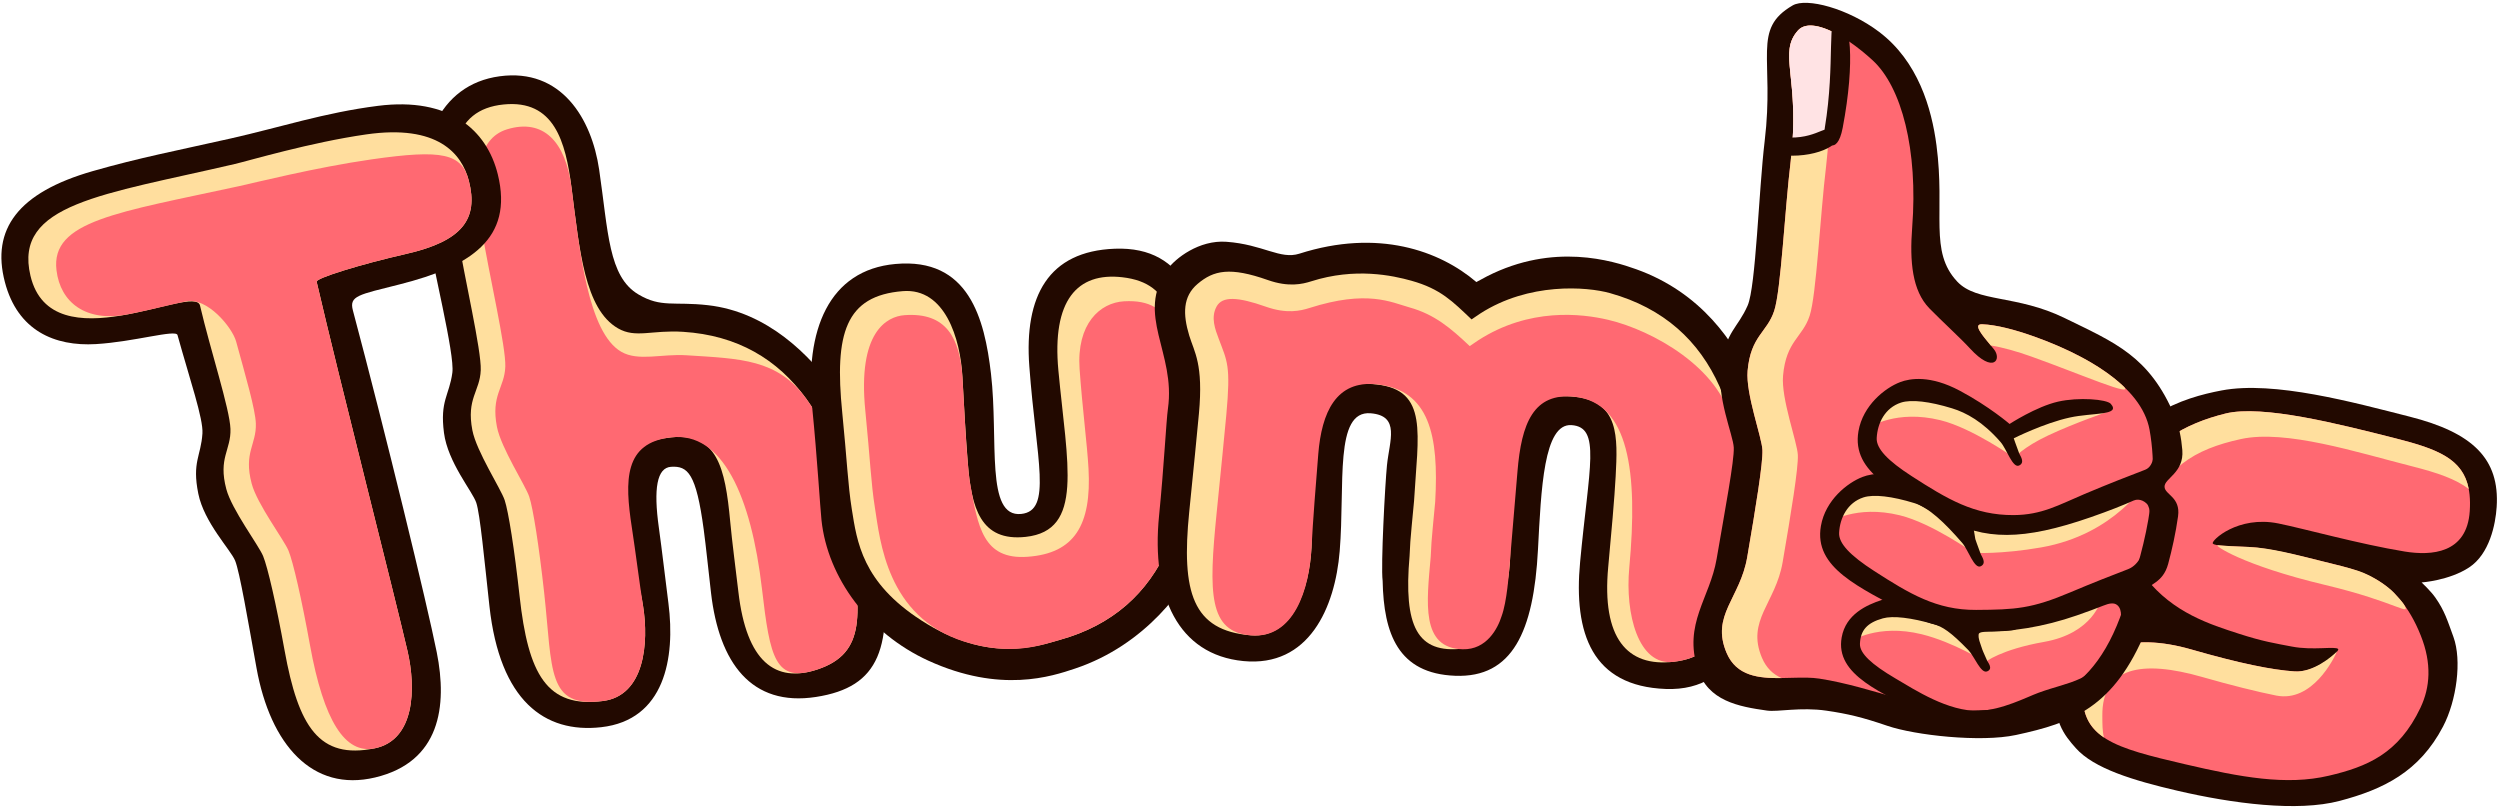
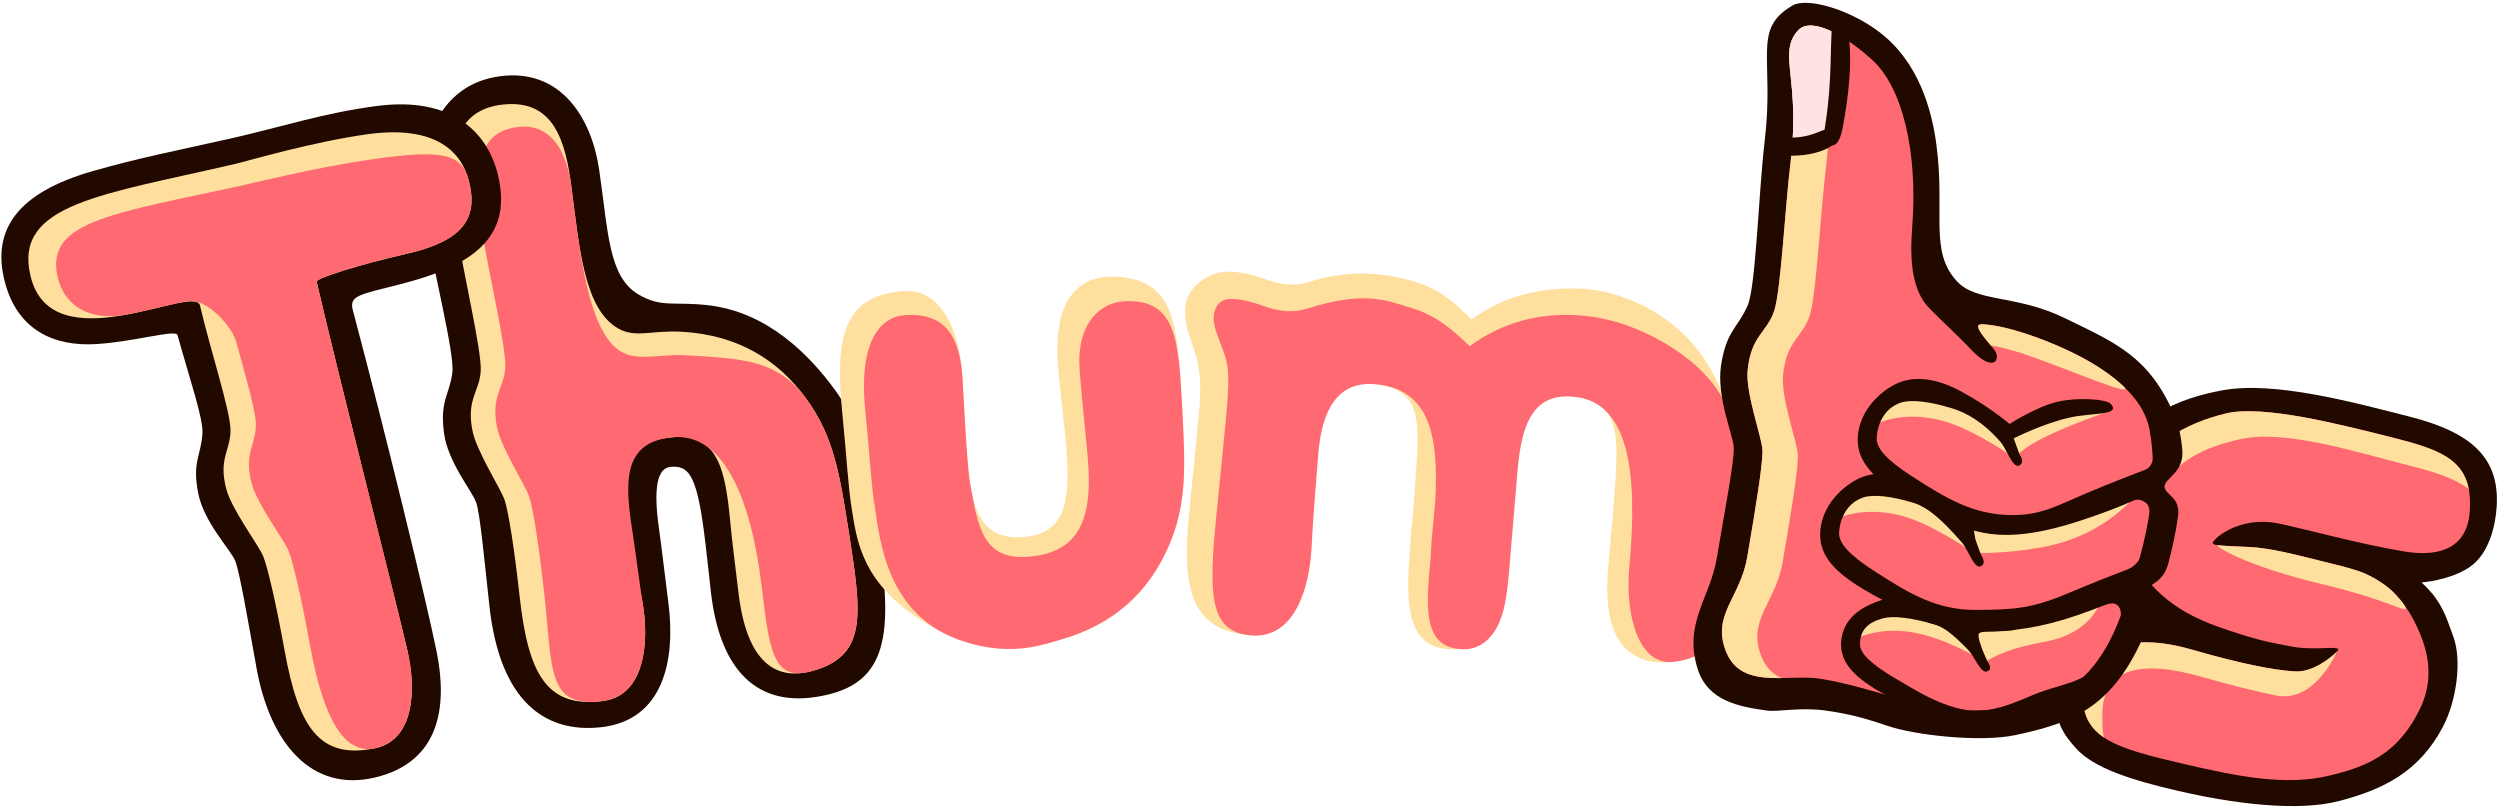
<svg xmlns="http://www.w3.org/2000/svg" width="100%" height="100%" viewBox="0 0 832 269" version="1.1" xml:space="preserve" style="fill-rule:evenodd;clip-rule:evenodd;stroke-linejoin:round;stroke-miterlimit:2;">
  <g transform="matrix(1,0,0,1,1641,-1595)">
    <g id="thumbs-curved" transform="matrix(0.5,0,0,0.5,-1786.89,1140.64)">
      <g transform="matrix(0.129,0.916,-0.916,0.129,2205.91,315.906)">
        <path d="M699,1865.49C675.615,1865.25 672.958,1857.98 657,1853.49C643.92,1849.81 579.984,1856.84 547,1857.49C491.022,1858.59 450.259,1834.43 450.512,1790C450.764,1745.53 489.547,1728.74 527,1728.51C572.38,1728.24 604.112,1732.71 619.853,1713.08C631.787,1698.2 628.351,1688.49 634.512,1664.63C645.4,1622.46 680.657,1597 707.837,1582.47C737.969,1566.35 784.296,1566.47 829.14,1566.47C897.398,1566.47 923.864,1580.49 924.488,1626.95C925.123,1674.17 890.176,1692.47 840,1691.28C822.266,1690.86 806.957,1690.22 794.02,1690.13C753.095,1689.85 746.909,1695.09 745.962,1707.06C745.154,1717.27 759.73,1721.87 787.993,1721.9C804.811,1721.93 825.509,1722.46 843,1722.67C882.742,1723.16 925.764,1737.08 924.488,1783C923.351,1823.97 895.498,1852.57 827,1850.49C793.034,1849.45 760.549,1847.92 752,1849.49C743.598,1851.03 720.435,1865.71 699,1865.49Z" style="fill:rgb(34,9,0);" />
        <path d="M700,1845C676.644,1846.18 673.115,1835.71 658,1833C643.851,1830.47 590.984,1835.35 558,1836C502.022,1837.11 469.475,1827.4 471,1790C472.486,1753.54 503.557,1749.56 537,1750C582.377,1750.59 625.005,1752.81 642,1731C651.03,1719.41 646.412,1707.15 651,1684.95C658.888,1646.79 679.82,1620.49 711,1603.95C741.188,1587.94 768.162,1587.63 813,1586.95C869.734,1586.09 898.213,1586.64 905,1622.95C910.939,1654.73 892.176,1672.88 842,1671.68C823.291,1671.24 806.066,1671.17 790.91,1670.45C751.657,1668.6 726.289,1670.94 725,1703.98C722.623,1764.86 795.239,1741.87 842,1741C869.742,1740.49 906.275,1749.08 906,1779C905.623,1819.98 879.268,1829.71 823,1828C789.034,1826.97 761.549,1827.43 753,1829C744.598,1830.55 715.435,1844.22 700,1845Z" style="fill:rgb(255,223,158);" />
        <path d="M700,1827.15C676.644,1828.34 673.115,1817.86 658,1815.15C643.851,1812.62 590.984,1817.5 558,1818.15C520.572,1818.89 492.615,1812.86 489.034,1790C484.834,1763.18 503.557,1749.56 537,1750C582.377,1750.59 642.039,1752.81 659.034,1731C667.704,1719.87 664.427,1702.41 668.034,1684.95C675.922,1646.79 679.82,1620.49 711,1603.95C741.188,1587.94 768.162,1587.63 813,1586.95C869.734,1586.09 898.213,1586.64 905,1622.95C910.939,1654.73 892.176,1655.76 842,1654.57C774.835,1652.97 726.039,1667.06 725,1703.98C724.036,1738.23 750.829,1741.57 785.313,1741.13C803.183,1740.9 825.961,1741.3 842,1741C869.742,1740.49 906.275,1749.08 906,1779C905.623,1819.98 879.268,1811.87 823,1810.15C789.034,1809.12 761.549,1809.58 753,1811.15C744.598,1812.7 715.435,1826.38 700,1827.15Z" style="fill:rgb(255,105,114);" />
      </g>
      <g id="T" transform="matrix(0.191,0.899,-0.899,0.191,1967.36,252.55)">
        <path d="M699,1865.53C675.615,1865.29 672.958,1858.02 657,1853.53C646.74,1850.64 616.893,1854.34 583.535,1856.39C579.116,1856.66 581.841,1888.01 577.678,1915.53C573.2,1945.14 556.414,1969 520,1970.7C480.552,1972.54 458.574,1947.88 454.654,1891.75C452.194,1856.51 452.789,1829.37 452.3,1789C451.861,1752.87 448.101,1718.7 451.355,1679.84C455.709,1627.83 484.882,1606.34 518,1605.3C566.148,1603.78 579.025,1638.89 581.075,1691.17C582.289,1722.12 581.46,1728.99 592.519,1728.43C683.244,1723.79 811.98,1720.04 847.35,1720.48C887.092,1720.96 925.509,1734.51 926.7,1783C927.85,1829.77 887.618,1852.24 831.35,1850.53C797.385,1849.49 760.549,1847.95 752,1849.53C743.598,1851.07 720.435,1865.75 699,1865.53Z" style="fill:rgb(34,9,0);" />
        <path d="M700,1845C676.644,1846.18 673.115,1835.71 658,1833C643.851,1830.47 598.984,1835.35 566,1836C549.227,1836.33 585.614,1950.01 519.417,1951.63C465.738,1952.94 472.932,1888.2 471,1790C470.789,1779.28 467.082,1733.33 469.815,1692.48C473.301,1640.37 497.74,1627.66 518.069,1626.78C546.688,1625.55 559.868,1640.44 560.484,1682.13C560.989,1716.25 564.088,1749.84 566.709,1749.79C639.301,1748.44 801.365,1741.75 842,1741C869.742,1740.49 906.275,1749.08 906,1779C905.623,1819.98 879.268,1829.71 823,1828C789.034,1826.97 761.549,1827.43 753,1829C744.598,1830.55 715.435,1844.22 700,1845Z" style="fill:rgb(255,222,158);" />
        <path d="M700,1826.2C676.644,1827.38 673.115,1816.91 658,1814.2C647.996,1812.41 622.637,1814.33 596.978,1815.83C586.347,1816.46 560.933,1829.68 560.954,1845.37C560.974,1859.52 561.715,1876.35 561.384,1889.26C560.616,1919.2 543.073,1934.5 519.417,1932.36C483.534,1929.12 487.748,1880.41 487.332,1790C487.282,1779.27 485.571,1733.33 488.304,1692.48C491.789,1640.37 497.74,1627.66 518.069,1626.78C546.688,1625.55 559.868,1640.44 560.484,1682.13C560.989,1716.25 564.088,1749.84 566.709,1749.79C639.301,1748.44 801.365,1741.75 842,1741C869.742,1740.49 906.275,1749.08 906,1779C905.801,1800.67 879.268,1810.91 823,1809.2C789.034,1808.17 761.549,1808.63 753,1810.2C744.598,1811.75 715.435,1825.42 700,1826.2Z" style="fill:rgb(255,105,114);" />
      </g>
      <g transform="matrix(0.065,0.934,-0.934,0.065,2220.04,404.542)">
        <g transform="matrix(-1,0,0,1,1551.25,-313)">
-           <path d="M747.728,1848.03C706.189,1846.57 664.801,1819.83 642.717,1779.26C615.663,1729.57 625.475,1692.36 629.817,1675.54C642.966,1624.62 681.778,1591.85 705.257,1581.06C733.264,1568.18 791.724,1566.69 822.544,1566.22C879.277,1565.36 923.999,1575.17 925.623,1626.63C927.113,1673.83 896.598,1693.29 846.408,1693.04C779.163,1692.7 742.926,1683.76 742.139,1706.05C741.226,1731.9 795.633,1718.4 843,1720.59C882.702,1722.43 926.726,1730.66 925.623,1783C924.625,1830.38 883.268,1850.74 827,1849.03C793.034,1848 756.415,1848.34 747.728,1848.03Z" style="fill:rgb(34,9,0);" />
-         </g>
+           </g>
        <g transform="matrix(-1,0,0,1,1551.25,-313)">
          <path d="M754,1826C730.463,1823.91 701.5,1822.22 671.563,1782.17C637.383,1736.44 647.571,1701.22 651,1684.63C658.888,1646.47 679.82,1620.17 711,1603.63C741.188,1587.62 768.162,1587.31 813,1586.63C869.734,1585.77 898.213,1586.32 905,1622.63C910.939,1654.41 892.176,1673.83 842,1672.63C774.835,1671.03 727.287,1662.32 725.66,1704C724.398,1736.32 748.926,1741.14 780.988,1741.42C800.416,1741.59 822.575,1741.36 842,1741C869.742,1740.49 906.275,1749.08 906,1779C905.623,1819.98 879.268,1829.71 823,1828C789.034,1826.97 771.555,1827.56 754,1826Z" style="fill:rgb(255,223,158);" />
        </g>
        <g transform="matrix(-1,0,-7.39557e-32,1,1551.25,-313)">
          <path d="M754,1809.54C730.463,1807.46 675.81,1806.6 654.54,1753.13C641.253,1719.74 648.365,1697.38 651,1684.63C658.888,1646.47 679.82,1620.17 711,1603.63C741.188,1587.62 768.162,1587.31 813,1586.63C857.838,1585.95 887.419,1585.69 887.874,1622.63C888.086,1639.77 874.339,1657.52 842,1657.52C815.243,1657.52 788.559,1655.87 771.013,1656.11C730.844,1656.67 711.45,1670.18 711.45,1703.82C711.45,1735.39 735.171,1737.49 766.568,1740.83C780.477,1742.31 833.132,1741.02 842,1741C869.746,1740.94 888.965,1749.07 888.874,1779C888.836,1791.66 879.268,1813.26 823,1811.54C789.034,1810.51 771.555,1811.1 754,1809.54Z" style="fill:rgb(255,105,114);" />
        </g>
      </g>
      <g id="M" transform="matrix(-0.066,0.95,-0.95,-0.066,2219.32,531.53)">
        <g transform="matrix(-3.67393e-16,-2,2,-3.67393e-16,-250.173,8131.23)">
-           <path d="M3564.53,521.434C3564.79,512.783 3568.06,503.82 3557.59,503.679C3544.74,503.506 3550.42,529.109 3550.13,552.492C3549.89,572.362 3542.18,593.787 3519.22,593.149C3496.26,592.511 3485.45,572.626 3486.3,544.492C3486.82,527.509 3486.49,511.326 3486.8,506.991C3488.24,487.179 3473.07,475.116 3483.26,458.422C3485.71,454.414 3493.57,447.351 3503.14,447.385C3516.02,447.43 3522.32,452.367 3528.85,449.769C3555.7,439.079 3577.69,445.323 3591.26,455.368C3592.4,454.615 3593.58,453.872 3594.79,453.14C3617.29,439.617 3638.27,444.674 3646.63,447.016C3669.81,453.51 3682.99,470.12 3689.88,483.905C3696.89,497.921 3697.1,515.072 3697.44,537.492C3697.87,565.858 3692.86,591.837 3667.13,592.649C3641.4,593.461 3633.61,575.58 3634.21,550.492C3635.01,516.909 3638.28,502.94 3627.9,502.941C3618.14,502.941 3618.87,526.075 3619.22,547.199C3619.71,575.883 3613.4,592.519 3593.43,593.149C3573.45,593.779 3567.47,580.221 3565.82,561.802C3564.77,556.527 3564.33,528.011 3564.53,521.434Z" style="fill:rgb(34,9,0);" />
-         </g>
+           </g>
        <g transform="matrix(-3.67393e-16,-2,2,-3.67393e-16,-250.173,8131.23)">
          <path d="M3574.84,533.219C3574.56,509.778 3577.27,494.208 3558.92,493.491C3528.48,492.303 3539.79,528.611 3540.22,551.992C3540.48,565.862 3536.18,584.129 3521.22,583.992C3500.73,583.803 3495.86,570.626 3496.72,542.492C3497.24,525.509 3497.52,516.801 3497.72,507.991C3498.12,490.476 3494.61,486.649 3492.45,480.966C3489.68,473.667 3489.24,467.51 3494.12,462.762C3499.4,457.613 3505.01,455.991 3518.51,459.72C3525.93,461.77 3530.64,460.314 3533.65,459.119C3548.68,453.153 3561.95,455.111 3568.62,456.491C3579.01,458.639 3583.45,462.719 3590.49,468.508C3591.39,467.764 3592.35,467.019 3593.34,466.273C3609.57,454.142 3629.84,454.277 3638.13,455.991C3657.21,459.935 3670.36,470.401 3678.63,485.991C3686.64,501.085 3686.79,514.572 3687.13,536.992C3687.56,565.358 3687.29,579.598 3669.13,582.992C3653.24,585.961 3643.53,576.58 3644.13,551.492C3644.39,540.696 3644.66,526.965 3644.53,519.7C3644.3,505.947 3643.96,493.598 3628.43,492.991C3597.99,491.803 3609.29,528.111 3609.73,551.492C3609.83,556.779 3609.26,562.705 3607.7,568.007C3606.68,572.225 3600.29,583.395 3595.44,583.489C3595.43,583.49 3595.43,583.491 3595.43,583.492C3579.65,586.44 3574.17,577.213 3574.61,552.528C3574.5,549.282 3574.51,545.772 3574.62,541.992C3574.72,538.793 3574.79,535.887 3574.84,533.219Z" style="fill:rgb(255,223,158);" />
        </g>
        <g transform="matrix(-3.67393e-16,-2,2,-3.67393e-16,-250.631,8131.23)">
          <path d="M3582.23,533.219C3581.94,509.778 3577.45,494.384 3559.1,493.668C3544.67,493.105 3540.48,504.876 3540.31,519.395C3540.19,529.241 3540.06,543.053 3540.22,551.992C3540.5,566.952 3536.28,584.388 3521.31,584.25C3506.35,584.113 3505.44,570.626 3506.3,542.492C3506.81,525.509 3507.1,516.801 3507.3,507.991C3507.69,490.476 3506.31,489.304 3502.85,481.698C3501.37,478.453 3499.44,474.417 3501.29,470.411C3503.04,466.621 3508.4,466.508 3518.51,469.3C3525.93,471.351 3530.64,469.895 3533.65,468.7C3553.42,460.855 3561.95,464.691 3568.62,466.072C3577.55,467.917 3583.45,472.3 3590.49,478.088C3591.39,477.345 3592.35,476.6 3593.34,475.853C3610.28,463.191 3628.66,464.026 3638.13,465.572C3653.85,468.137 3678.23,479.619 3683.58,498.153C3686.74,509.075 3686.88,520.665 3687.13,536.992C3687.56,565.358 3687.26,579.855 3669.11,583.249C3657,585.511 3651.1,567.649 3651.49,551.492C3652.28,517.909 3647.37,493.964 3628.33,493.221C3613.81,492.654 3610.38,503.816 3610.18,520.697C3610.06,530.354 3609.88,541.5 3609.73,551.492C3609.65,556.779 3609.69,566.276 3608.12,571.578C3607.11,575.796 3603.78,583.598 3595.38,583.955C3580.67,584.579 3581.71,568.572 3582,552.528C3581.89,549.282 3581.9,545.772 3582.01,541.992C3582.11,538.793 3582.18,535.887 3582.23,533.219Z" style="fill:rgb(255,105,114);" />
        </g>
      </g>
      <g transform="matrix(0.821,0.205,0.212,-0.851,864.842,2311.89)">
        <g transform="matrix(1,2.44929e-16,2.44929e-16,-1,-1224.82,2143.8)">
          <path d="M2168.82,664.126C2171.26,677.161 2172.32,699.99 2159.27,713.666C2146.58,726.97 2125.87,733.448 2125.87,733.448C2125.87,733.448 2134.44,738.032 2139.3,742.114C2148.8,750.086 2152.81,756.671 2160.53,767.717C2171.53,783.447 2175.07,813.985 2169.64,835.577C2160.14,873.373 2136.03,892.825 2104.85,909.363C2074.66,925.374 2023.69,931.034 1978.85,931.715C1943.47,932.252 1911.09,930.713 1893.42,918.994C1882.76,911.919 1869.02,902.707 1866.64,874.8C1865.43,860.725 1870.58,843.462 1883.4,827.728C1893.86,814.883 1903.53,807.228 1889.26,790.574C1871.99,770.408 1864.67,752.965 1865.34,720.126C1866.46,665.479 1909.19,641.102 1936.71,628.845C1974.89,611.834 2040.31,613.414 2085.16,613.563C2136.13,613.733 2162.04,627.811 2168.82,664.126Z" style="fill:rgb(34,9,0);" />
        </g>
        <g transform="matrix(1,2.44929e-16,2.44929e-16,-1,-1224.82,2143.8)">
          <path d="M1987.36,739.062C2000.57,736.521 2025.16,735.984 2046.85,736.131C2074.45,736.318 2105.36,732.581 2135.29,772.634C2149.29,791.364 2152.28,809.209 2148.85,825.8C2140.96,863.966 2119.03,879.262 2091.85,892.8C2061.26,908.034 2024.69,910.119 1979.85,910.8C1923.12,911.661 1894.64,911.115 1887.85,874.8C1881.91,843.025 1912.69,823.398 1962.85,825.131C2002.99,826.519 2028.42,825.314 2045.79,822.317C2063.24,819.305 2076.68,798.987 2074.85,797.8C2072.17,796.066 2055.93,803.627 2039.22,804.502C2025.62,805.215 2016.12,806.117 1996.07,804.795C1972.49,803.241 1942.01,801.491 1914.62,780.961C1895.32,766.489 1885.48,752.71 1887.07,717.126C1888.63,682.185 1915.79,659.579 1944.07,645.126C1970.47,631.637 2033.23,631.977 2078.07,632.126C2119.8,632.265 2142.28,635.811 2149.07,672.126C2155.01,703.901 2128.26,712.107 2107.07,713.795C2071.12,716.657 2026.48,715.442 2005.38,716.346C1972.77,717.743 1957.18,741.436 1959.07,743.126C1960.94,744.805 1972.94,741.835 1987.36,739.062Z" style="fill:rgb(255,105,114);" />
        </g>
        <g transform="matrix(2,4.89857e-16,4.89857e-16,-2,-7147.43,2411.09)">
          <path d="M3917.77,586.66C3910.91,584.264 3906.86,579.675 3905.24,571.049C3902.27,555.161 3917.66,545.348 3942.74,546.214C3962.82,546.908 3975.53,546.306 3984.21,544.807C3991.35,543.576 3997.14,535.844 3998.52,533.529C3998.04,536.399 3994,554.679 3979.51,555.378C3972.33,555.724 3960.85,555.737 3949.7,555.351C3924.62,554.485 3910.26,560.938 3915.09,578.863C3915.9,581.896 3916.55,584.522 3917.77,586.66ZM3987.66,510.16C3953.66,510.499 3941.32,505.654 3942.88,505.418C3946.04,504.938 3949.52,504.285 3955,503.179C3963.33,501.5 3973.9,501.714 3984.74,501.714C3989.86,501.714 3994.56,501.642 3998.87,501.926C4004.94,502.326 4012.07,505.027 4014.8,506.779C4016.04,507.572 4018.91,509.407 4019.59,510.088C4023.64,514.142 4016.98,509.867 3987.66,510.16ZM3919.92,525.12C3919.49,524.816 3919.06,524.504 3918.63,524.182C3908.98,516.947 3904.06,510.004 3904.85,492.212C3905.64,474.741 3919.21,463.438 3933.35,456.212C3946.55,449.467 3977.93,449.637 4000.35,449.711C4017.59,449.769 4028.26,450.989 4033.36,461.647C4027.57,459.158 4019.73,458.521 4009.64,458.488C3987.22,458.413 3957.88,456.447 3941.64,464.192C3924.72,472.266 3914.99,481.941 3913.14,501.192C3912.01,513.047 3915.64,518.968 3919.92,525.12Z" style="fill:rgb(255,223,158);" />
        </g>
      </g>
      <g id="B" transform="matrix(-0.139,0.99,-0.99,-0.139,3378.84,719.012)">
        <g transform="matrix(-1.83697e-16,-1,1,-1.83697e-16,-4.977,3412.76)">
          <path d="M1778.41,920.218C1755.83,928.507 1711.92,929.753 1692.76,926.077C1675.8,922.823 1665.74,921.804 1651.18,921.732C1633.69,921.647 1619.3,927.178 1612.03,927.178C1592.75,927.178 1572.14,926.26 1562.52,906.328C1548.68,877.651 1563.93,858.413 1564.74,831.879C1565.77,797.913 1567.31,765.428 1565.74,756.879C1564.19,748.477 1549.52,725.314 1549.74,703.879C1549.98,680.494 1557.25,677.837 1561.74,661.879C1565.42,648.799 1558.39,584.863 1557.74,551.879C1556.63,495.901 1538.7,479.459 1563.62,459.879C1572.02,453.273 1600.52,456.776 1623.01,469.275C1651.48,485.099 1664.77,514.766 1671.42,538.821C1683.52,582.56 1676.17,609.448 1697.74,626.745C1712.62,638.679 1738.22,629.805 1772.03,640.857C1807.22,652.361 1831.4,657.997 1853.62,695.385C1857.27,701.524 1859.89,708.879 1861.71,716.981C1865.05,731.836 1852.39,737.282 1853.39,742.839C1854.33,748.08 1865.03,748.028 1865.03,761.08C1865.03,772.436 1864.16,783.303 1862.92,793.276C1861.24,806.844 1851.77,808.039 1850.4,813.768C1849.04,819.496 1859.39,819.981 1854.37,839.49C1840.56,893.146 1814.36,907.025 1778.41,920.218Z" style="fill:rgb(34,9,0);" />
        </g>
        <g transform="matrix(-1.83697e-16,-1,1,-1.83697e-16,-4.977,3412.76)">
          <path d="M1743.74,908.879C1718.52,913.592 1679.14,901.711 1643.56,901.259C1622.81,900.995 1593.61,915.638 1579.95,892.804C1566.05,869.584 1583.89,855.649 1584.74,827.879C1585.77,793.913 1586.42,764.349 1584.85,755.801C1583.31,747.399 1568.52,720.314 1567.74,704.879C1566.56,681.523 1577.03,677.994 1579.74,662.879C1582.27,648.73 1577.39,595.863 1576.74,562.879C1575.63,506.901 1558.04,492.932 1569.44,475.879C1576.32,465.59 1599.75,473.729 1621.41,488.621C1643.07,503.513 1659.78,543.66 1662.98,595.078C1664.41,618.092 1668.93,636.902 1681.74,646.879C1690.38,653.616 1705.08,663.657 1712.25,669.582C1730.34,684.504 1734.5,673.719 1728.04,667.828C1719.99,660.489 1711.29,653.256 1718.07,652.553C1727.53,651.57 1740.54,653.151 1753.74,655.879C1787.59,662.876 1828.82,678.058 1838.26,706.716C1852.72,750.6 1843.35,800.73 1836.21,832.828C1821.69,898.077 1780.05,902.092 1743.74,908.879Z" style="fill:rgb(255,105,114);" />
        </g>
        <g transform="matrix(-3.67393e-16,-2,2,-3.67393e-16,-261.173,9306.99)">
          <path d="M3756.42,580.293C3748.89,581.446 3741.43,581.746 3737.1,574.502C3730.15,562.892 3739.07,555.924 3739.49,542.039C3740.01,525.057 3740.34,510.274 3739.55,506C3738.78,501.799 3731.39,488.257 3730.99,480.539C3730.41,468.861 3735.64,467.096 3736.99,459.539C3738.26,452.464 3735.82,426.031 3735.49,409.539C3734.94,381.55 3726.15,374.565 3731.85,366.039C3733.84,363.052 3738.63,363.171 3744.41,365.253C3744.17,365.486 3743.95,365.748 3743.75,366.039C3738.05,374.565 3746.85,381.55 3747.4,409.539C3747.72,426.031 3750.17,452.464 3748.9,459.539C3747.55,467.096 3742.31,468.861 3742.9,480.539C3743.29,488.257 3750.68,501.799 3751.45,506C3752.24,510.274 3751.91,525.057 3751.4,542.039C3750.98,555.924 3742.06,562.892 3749,574.502C3750.94,577.742 3753.51,579.473 3756.42,580.293ZM3809.99,460.962C3806.36,457.68 3803.1,454.694 3806.16,454.376C3810.89,453.885 3817.4,454.675 3824,456.039C3834.66,458.244 3846.79,462.073 3855.49,468.19C3860.59,471.78 3840.92,466.263 3824,462.765C3819.03,461.739 3814.13,461.038 3809.99,460.962ZM3773.87,493.506L3775.9,486.507L3791.2,477.479L3818.47,488.913L3835.39,479.655L3851.91,477.229C3851.91,477.229 3841.28,482.588 3833.05,487.977C3825.24,493.098 3822.91,496.912 3822.91,496.912C3822.91,496.912 3807.74,489.04 3796.83,487.93C3781.78,486.397 3773.87,493.506 3773.87,493.506ZM3764.93,526.738L3766.96,519.739L3782.25,510.711L3809.52,522.145L3837.46,516.759L3867.61,498.644C3867.61,498.644 3859.93,517.428 3835.95,525.201C3823.22,529.328 3813.96,530.144 3813.96,530.144C3813.96,530.144 3798.79,522.272 3787.89,521.162C3772.83,519.629 3764.93,526.738 3764.93,526.738ZM3777.61,564.937L3779.65,557.938L3794.94,548.91L3818.19,556.223L3858.1,539.722C3858.1,539.722 3857.13,551.065 3841.26,556.223C3827.26,560.779 3822.84,565.59 3822.84,565.59C3822.84,565.59 3811.48,560.471 3800.57,559.361C3785.52,557.828 3777.61,564.937 3777.61,564.937Z" style="fill:rgb(255,223,158);" />
        </g>
        <g id="Nail">
          <g transform="matrix(-1.83697e-16,-1,1,-1.83697e-16,-4.879,3412.74)">
            <path d="M1598.64,541.142C1595.98,546.209 1576.59,557.38 1576.45,554.783C1573.94,505.494 1558.61,492.078 1569.44,475.879C1573.89,469.219 1585.28,470.28 1598.64,475.896C1600.63,476.735 1601.32,536.029 1598.64,541.142Z" style="fill:rgb(255,227,228);" />
          </g>
          <g transform="matrix(-0.345,-1.97,1.97,-0.345,1048.23,9379.51)">
            <path d="M3757.7,401.23C3753.06,401.024 3751.38,406.702 3756,407.142C3767.22,408.21 3775.95,403.481 3773.28,399.838C3770.62,396.195 3767.49,401.663 3757.7,401.23Z" style="fill:rgb(34,9,0);" />
          </g>
          <g transform="matrix(-4.405,-0.021,0.009,-2,17072.5,2697.97)">
            <path d="M3755.62,401.251C3753.23,401.145 3751.38,406.702 3756,407.142C3766.35,408.127 3772.62,404.434 3772.61,400.337C3772.61,396.241 3765.6,401.693 3755.62,401.251Z" style="fill:rgb(34,9,0);" />
          </g>
        </g>
        <g transform="matrix(-4.33104e-16,-2.358,2.977,-5.46949e-16,-730.505,10695.6)">
          <path d="M3856.28,476.531C3859.65,478.831 3851.6,479.011 3845.37,480.834C3838.35,482.887 3830.5,487.182 3830.5,487.182C3830.5,487.182 3831.2,488.314 3832.62,490.372C3832.9,490.78 3834.74,492.184 3833.06,493.045C3831.39,493.906 3828.95,489.794 3826.98,488.435C3821.22,484.461 3816.2,482.984 3812.07,482.462C3805.51,481.632 3800.3,481.722 3797.57,482.78C3793.31,484.43 3791.79,488.046 3792.17,491.391C3792.43,493.738 3796.16,496.067 3803.48,498.749C3814.18,502.665 3822.45,505.472 3833.48,504.193C3841.35,503.281 3845.63,500.57 3852.45,497.332C3858.53,494.443 3864.58,491.76 3868.48,490.06C3871.14,488.902 3870.12,485.207 3870.12,485.207L3872.43,492.688L3871.84,501.42C3871.84,501.42 3871.67,498.339 3870.23,497.509C3868.5,496.514 3866.97,496.984 3866.49,497.223C3863.74,498.591 3860.07,500.257 3855.16,502.251C3837.02,509.615 3826.29,510.726 3814.16,507.042C3800.14,502.78 3786.4,500.005 3786.8,490.424C3787.05,484.568 3792.51,480.023 3796.54,478.269C3799.17,477.119 3804.68,475.758 3813.53,478.318C3822.39,480.878 3828.77,484.135 3828.77,484.135C3828.77,484.135 3835.53,479.468 3841.44,477.688C3847.02,476.006 3854.97,475.642 3856.28,476.531Z" style="fill:rgb(34,9,0);" />
        </g>
        <g transform="matrix(-4.33104e-16,-2.358,2.661,-4.88829e-16,-438.016,10707.6)">
          <path d="M3833.47,484.917C3833.52,486.079 3834.22,486.976 3834.74,487.934C3835.3,488.968 3835.44,489.066 3836.86,491.124C3837.14,491.531 3838.98,492.936 3837.3,493.797C3835.63,494.657 3833.19,490.545 3831.22,489.186C3825.47,485.212 3823.02,484.277 3820.55,483.965C3813.99,483.135 3808.79,483.225 3806.06,484.283C3801.79,485.933 3800.27,488.046 3800.65,491.391C3800.92,493.738 3804.64,496.067 3811.97,498.749C3817.89,500.916 3828,505.129 3836.53,503.845C3842.95,502.88 3849.4,498.778 3852.45,497.332C3856.76,495.285 3860.38,494.212 3863.68,492.308C3866.47,490.7 3868.22,486.954 3869.07,487.048C3872.1,487.388 3871.21,495.175 3862.39,499.164C3860.34,500.09 3857.95,501.118 3855.16,502.251C3837.02,509.615 3834.77,510.726 3822.64,507.042C3808.62,502.78 3794.88,500.005 3795.29,490.424C3795.53,484.568 3801,481.526 3805.02,479.772C3807.66,478.622 3813.16,477.261 3822.02,479.821C3825.76,480.902 3833.06,481.189 3837.92,481.393C3841.31,481.535 3845.73,482.047 3842.55,482.79C3837.99,483.858 3833.42,483.839 3833.47,484.917Z" style="fill:rgb(34,9,0);" />
        </g>
        <g transform="matrix(-4.33104e-16,-2.358,2.977,-5.46949e-16,-664.516,10695.6)">
          <path d="M3821.98,484.135L3823.71,488.526C3823.71,488.526 3824.41,489.658 3825.83,491.716C3826.11,492.123 3827.95,493.528 3826.28,494.388C3824.6,495.249 3822.16,491.137 3820.19,489.778C3814.44,485.804 3809.42,482.984 3805.28,482.462C3798.73,481.632 3793.52,481.722 3790.79,482.78C3786.53,484.43 3785,488.046 3785.38,491.391C3785.65,493.738 3789.37,496.067 3796.7,498.749C3807.39,502.665 3815.66,505.472 3826.7,504.193C3837.74,502.914 3842.22,502.19 3852.45,497.332C3858.09,494.651 3863.7,492.149 3867.61,490.443C3870.77,489.058 3871.23,485.604 3871.23,485.604L3869.79,494.877L3867.44,502.287C3867.44,502.287 3867.89,499.648 3865.98,498.736C3864.92,498.227 3863.62,498.609 3862.13,499.283C3860.14,500.179 3857.83,501.166 3855.16,502.251C3837.02,509.615 3819.5,510.726 3807.38,507.042C3793.35,502.78 3779.61,500.005 3780.02,490.424C3780.26,484.568 3785.73,480.023 3789.75,478.269C3792.39,477.119 3797.89,475.758 3806.75,478.318C3815.6,480.878 3821.98,484.135 3821.98,484.135Z" style="fill:rgb(34,9,0);" />
        </g>
      </g>
    </g>
  </g>
</svg>